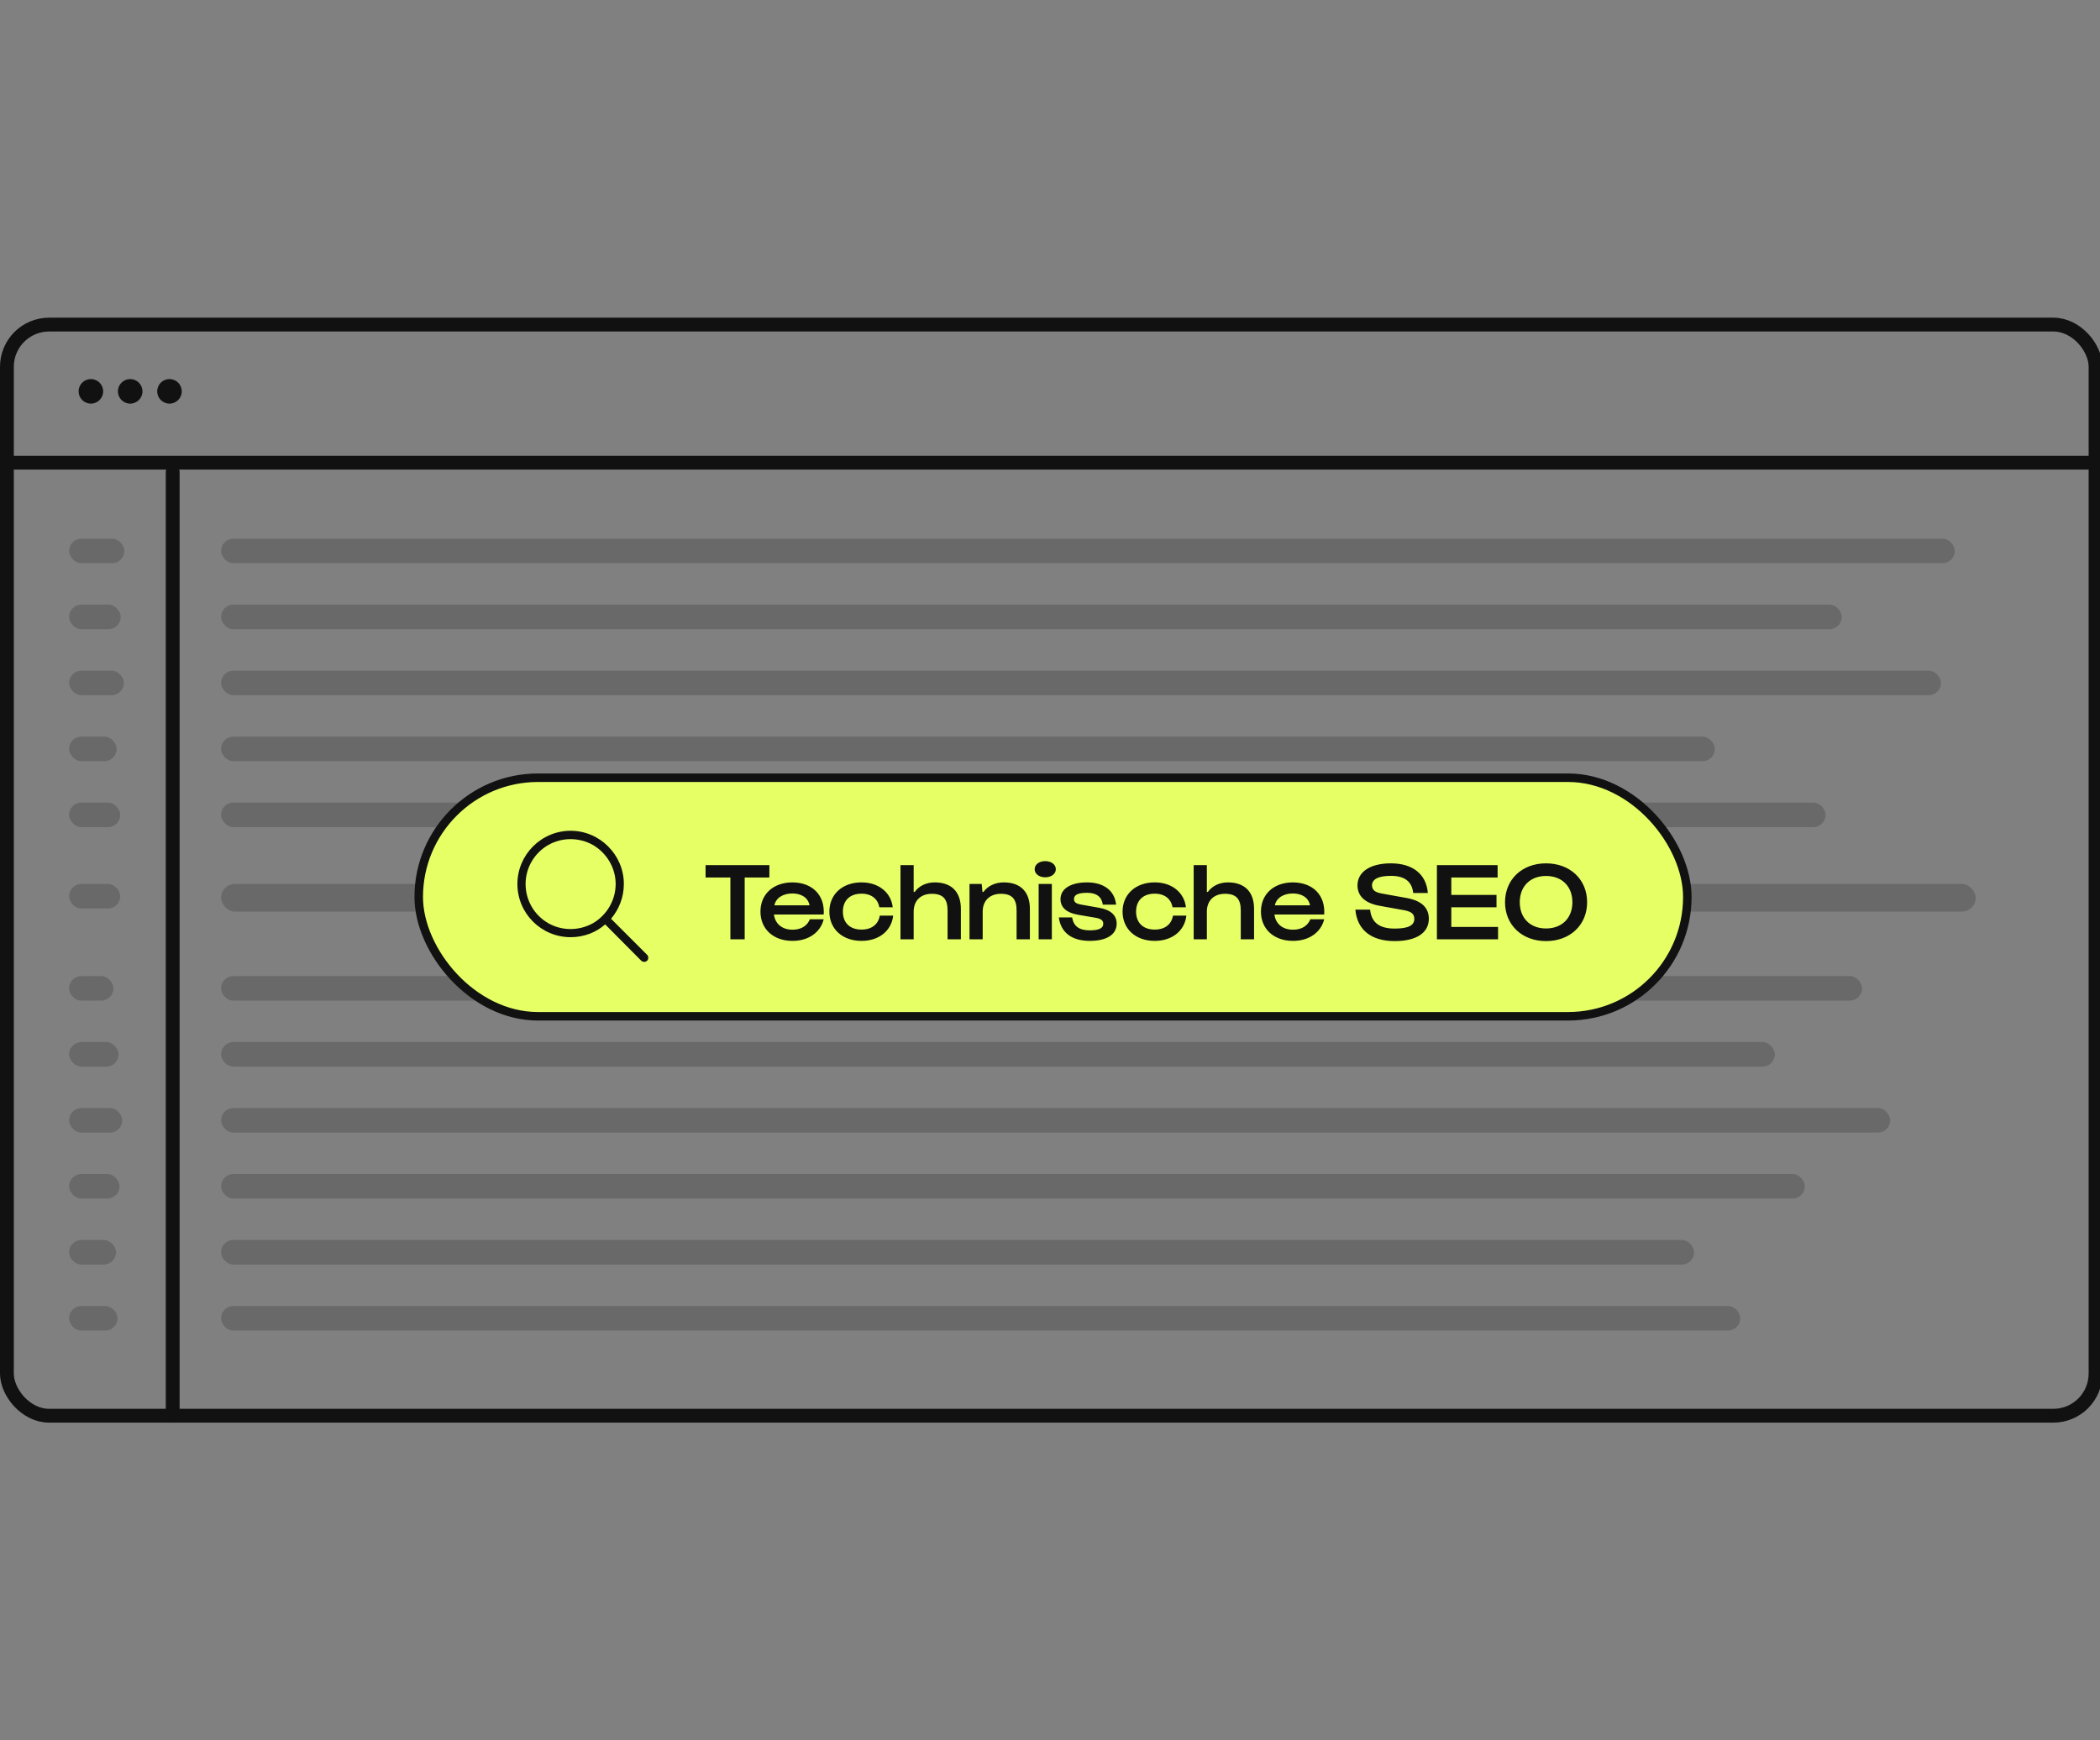
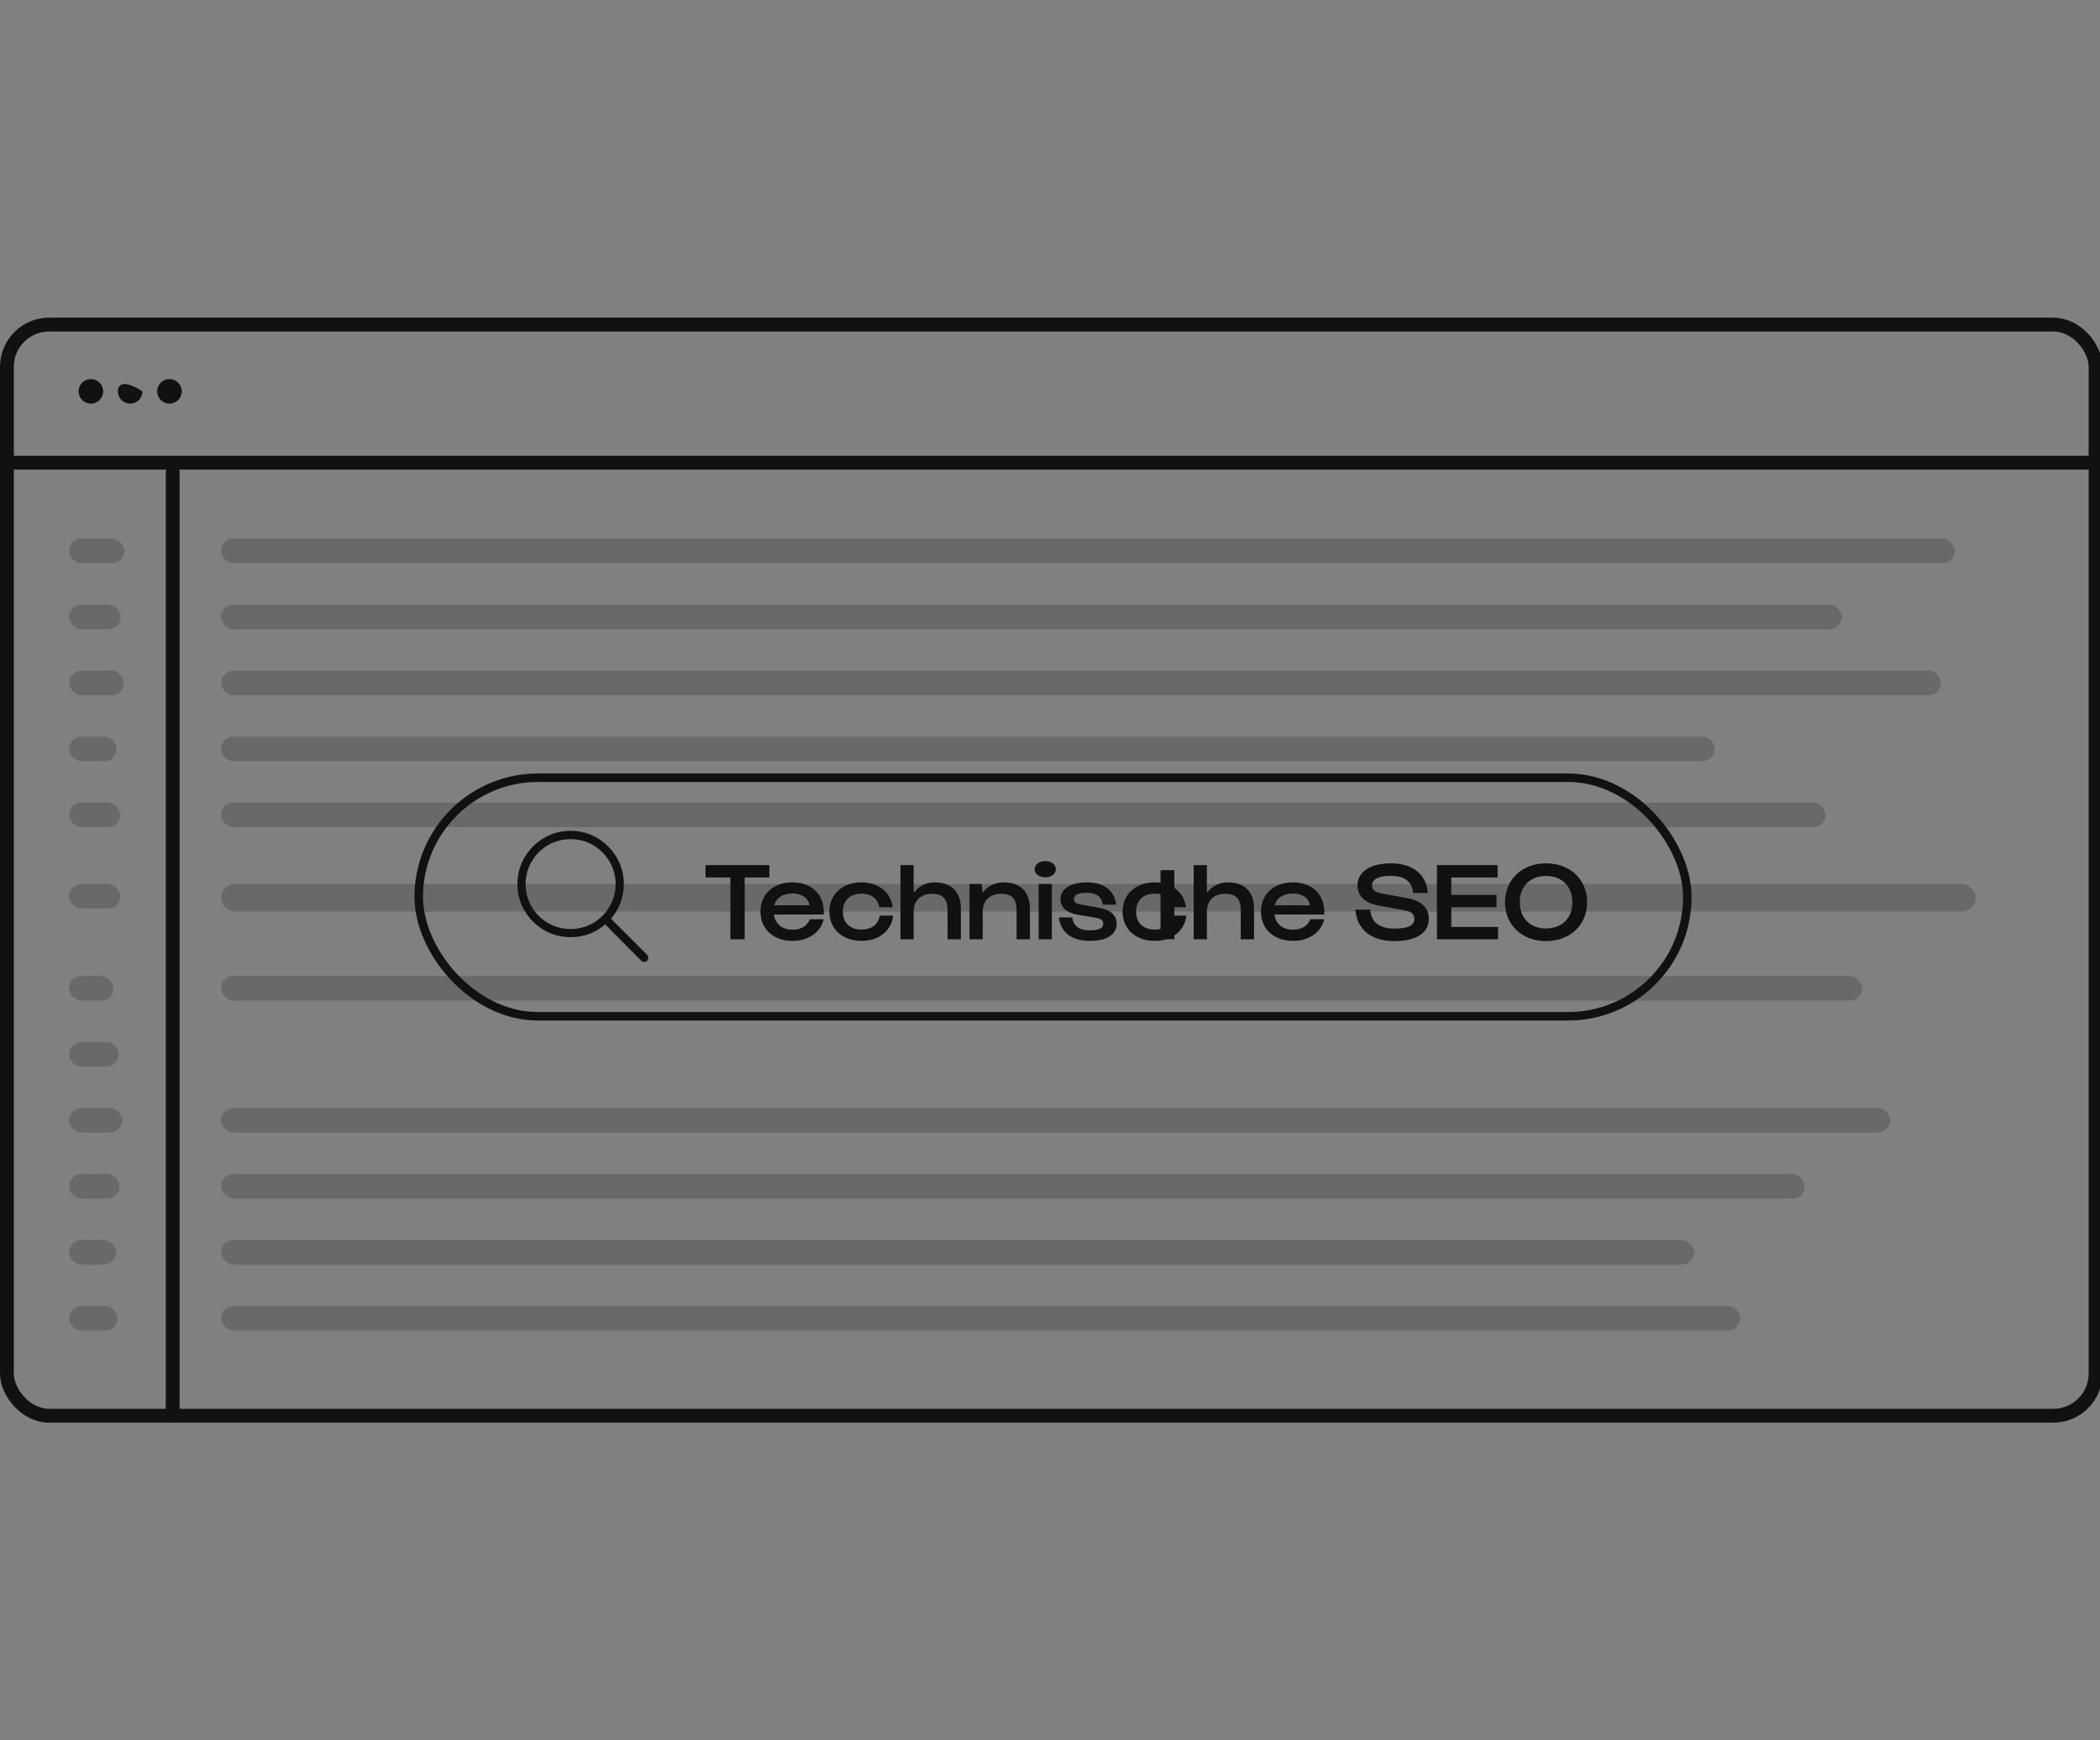
<svg xmlns="http://www.w3.org/2000/svg" width="152" height="126" viewBox="0 0 152 126" fill="none">
  <rect x="0" y="0" width="152" height="126" fill="#808080" stroke="none" />
  <g clip-path="url(#clip0_524_433)">
    <rect x="0.5" y="23.5" width="151.178" height="79" rx="3.056" stroke="#111111" />
    <rect x="0.25" y="33.25" width="151.5" height="0.5" stroke="#111111" stroke-width="0.5" />
    <path d="M6.578 29.223C7.069 29.223 7.467 28.825 7.467 28.334C7.467 27.843 7.069 27.445 6.578 27.445C6.087 27.445 5.689 27.843 5.689 28.334C5.689 28.825 6.087 29.223 6.578 29.223Z" fill="#111111" />
-     <path d="M9.423 29.223C9.914 29.223 10.312 28.825 10.312 28.334C10.312 27.843 9.914 27.445 9.423 27.445C8.932 27.445 8.534 27.843 8.534 28.334C8.534 28.825 8.932 29.223 9.423 29.223Z" fill="#111111" />
+     <path d="M9.423 29.223C9.914 29.223 10.312 28.825 10.312 28.334C8.932 27.445 8.534 27.843 8.534 28.334C8.534 28.825 8.932 29.223 9.423 29.223Z" fill="#111111" />
    <path d="M12.267 29.223C12.758 29.223 13.156 28.825 13.156 28.334C13.156 27.843 12.758 27.445 12.267 27.445C11.776 27.445 11.378 27.843 11.378 28.334C11.378 28.825 11.776 29.223 12.267 29.223Z" fill="#111111" />
    <rect x="16" y="39" width="125.488" height="1.778" rx="0.889" fill="#111111" fill-opacity="0.2" />
    <rect x="16" y="43.777" width="117.307" height="1.778" rx="0.889" fill="#111111" fill-opacity="0.2" />
    <rect x="16" y="48.555" width="124.487" height="1.778" rx="0.889" fill="#111111" fill-opacity="0.2" />
    <rect x="16" y="53.332" width="108.123" height="1.778" rx="0.889" fill="#111111" fill-opacity="0.2" />
    <rect x="16" y="58.109" width="116.138" height="1.778" rx="0.889" fill="#111111" fill-opacity="0.2" />
    <rect x="16" y="70.668" width="118.78" height="1.778" rx="0.889" fill="#111111" fill-opacity="0.2" />
-     <rect x="16" y="75.445" width="112.465" height="1.778" rx="0.889" fill="#111111" fill-opacity="0.2" />
    <rect x="16" y="80.223" width="120.813" height="1.778" rx="0.889" fill="#111111" fill-opacity="0.2" />
    <rect x="16" y="85" width="114.635" height="1.778" rx="0.889" fill="#111111" fill-opacity="0.2" />
    <rect x="16" y="89.777" width="106.621" height="1.778" rx="0.889" fill="#111111" fill-opacity="0.2" />
    <rect x="16" y="94.555" width="109.96" height="1.778" rx="0.889" fill="#111111" fill-opacity="0.2" />
    <rect x="5" y="39" width="4" height="1.778" rx="0.889" fill="#111111" fill-opacity="0.2" />
    <rect x="5" y="43.777" width="3.739" height="1.778" rx="0.889" fill="#111111" fill-opacity="0.2" />
    <rect x="5" y="48.555" width="3.968" height="1.778" rx="0.889" fill="#111111" fill-opacity="0.2" />
    <rect x="5" y="53.332" width="3.446" height="1.778" rx="0.889" fill="#111111" fill-opacity="0.2" />
    <rect x="5" y="58.109" width="3.702" height="1.778" rx="0.889" fill="#111111" fill-opacity="0.2" />
    <rect x="5" y="70.668" width="3.212" height="1.778" rx="0.889" fill="#111111" fill-opacity="0.2" />
    <rect x="5" y="75.445" width="3.585" height="1.778" rx="0.889" fill="#111111" fill-opacity="0.2" />
    <rect x="5" y="80.223" width="3.851" height="1.778" rx="0.889" fill="#111111" fill-opacity="0.2" />
    <rect x="5" y="85" width="3.654" height="1.778" rx="0.889" fill="#111111" fill-opacity="0.2" />
    <rect x="5" y="89.777" width="3.399" height="1.778" rx="0.889" fill="#111111" fill-opacity="0.2" />
    <rect x="5" y="94.555" width="3.505" height="1.778" rx="0.889" fill="#111111" fill-opacity="0.2" />
    <rect x="16" y="64" width="127" height="2" rx="1" fill="#111111" fill-opacity="0.2" />
    <rect x="5" y="64" width="3.702" height="1.778" rx="0.889" fill="#111111" fill-opacity="0.2" />
    <rect x="12.25" y="33.918" width="0.5" height="68.833" rx="0.25" stroke="#111111" stroke-width="0.5" />
    <rect x="84" y="63" width="1" height="5" fill="#111111" />
-     <rect x="30.308" y="56.308" width="91.822" height="17.272" rx="8.636" fill="#E6FF65" />
    <rect x="30.308" y="56.308" width="91.822" height="17.272" rx="8.636" stroke="#111111" stroke-width="0.617" />
    <path d="M44.562 64.001C44.562 62.852 43.932 61.778 42.932 61.185C41.914 60.611 40.673 60.611 39.673 61.185C38.654 61.778 38.043 62.852 38.043 64.001C38.043 65.167 38.654 66.242 39.673 66.834C40.673 67.408 41.914 67.408 42.932 66.834C43.932 66.242 44.562 65.167 44.562 64.001ZM43.803 66.927C43.136 67.519 42.247 67.853 41.303 67.853C39.173 67.853 37.45 66.13 37.45 64.001C37.45 61.889 39.173 60.148 41.303 60.148C43.414 60.148 45.155 61.889 45.155 64.001C45.155 64.964 44.803 65.834 44.229 66.519L46.84 69.13C46.951 69.242 46.951 69.445 46.84 69.556C46.729 69.668 46.525 69.668 46.414 69.556L43.803 66.927Z" fill="#111111" />
    <path d="M52.866 63.533H51.07V62.635H55.689V63.533H53.901V68.008H52.866V63.533ZM55.042 66.003C55.042 64.736 55.972 63.894 57.343 63.886C58.786 63.886 59.717 64.8 59.62 66.212H56.02C56.1 66.877 56.605 67.31 57.351 67.31C57.993 67.318 58.434 67.022 58.618 66.556H59.62C59.388 67.503 58.522 68.128 57.351 68.12C55.98 68.12 55.042 67.262 55.042 66.003ZM56.052 65.546H58.594C58.498 65.009 58.025 64.688 57.351 64.688C56.678 64.688 56.156 65.009 56.052 65.546ZM60.03 66.003C60.03 64.752 60.976 63.886 62.347 63.886C63.582 63.878 64.496 64.608 64.617 65.69H63.647C63.542 65.073 63.061 64.696 62.347 64.704C61.514 64.704 61.008 65.201 61.008 66.003C61.008 66.805 61.514 67.302 62.347 67.302C63.085 67.31 63.574 66.925 63.679 66.292H64.649C64.529 67.39 63.614 68.128 62.347 68.12C60.976 68.12 60.03 67.254 60.03 66.003ZM66.132 68.008H65.178V62.635H66.132V64.576H66.205C66.501 64.167 67.007 63.886 67.656 63.886C68.835 63.886 69.549 64.536 69.549 65.803V68.008H68.586V65.923C68.586 65.113 68.281 64.712 67.448 64.712C66.646 64.712 66.132 65.201 66.132 66.003V68.008ZM71.128 68.008H70.174V63.998H71.056L71.112 64.576H71.184C71.481 64.167 71.995 63.886 72.66 63.886C73.831 63.886 74.544 64.536 74.544 65.803V68.008H73.582V65.923C73.582 65.113 73.278 64.712 72.444 64.712C71.65 64.712 71.128 65.201 71.128 66.003V68.008ZM74.89 62.932C74.89 62.603 75.202 62.346 75.651 62.346C76.109 62.346 76.421 62.603 76.421 62.932C76.421 63.261 76.109 63.517 75.651 63.517C75.202 63.517 74.89 63.261 74.89 62.932ZM76.133 63.998V68.008H75.178V63.998H76.133ZM76.639 66.42H77.601C77.705 67.062 78.114 67.358 78.876 67.358C79.574 67.358 79.854 67.19 79.854 66.885C79.854 66.661 79.726 66.524 79.325 66.452L78.018 66.228C77.224 66.091 76.767 65.722 76.759 65.105C76.759 64.327 77.529 63.886 78.676 63.886C79.903 63.886 80.68 64.487 80.785 65.498H79.822C79.742 64.928 79.373 64.64 78.676 64.64C78.01 64.64 77.737 64.8 77.737 65.089C77.737 65.305 77.858 65.418 78.235 65.49L79.55 65.722C80.376 65.867 80.825 66.252 80.825 66.869C80.825 67.687 80.071 68.12 78.876 68.12C77.577 68.12 76.783 67.519 76.639 66.42ZM81.252 66.003C81.252 64.752 82.198 63.886 83.57 63.886C84.804 63.878 85.719 64.608 85.839 65.69H84.869C84.764 65.073 84.283 64.696 83.57 64.704C82.736 64.704 82.23 65.201 82.23 66.003C82.23 66.805 82.736 67.302 83.57 67.302C84.307 67.31 84.796 66.925 84.901 66.292H85.871C85.751 67.39 84.837 68.128 83.57 68.12C82.198 68.12 81.252 67.254 81.252 66.003ZM87.354 68.008H86.4V62.635H87.354V64.576H87.427C87.723 64.167 88.228 63.886 88.878 63.886C90.057 63.886 90.77 64.536 90.77 65.803V68.008H89.808V65.923C89.808 65.113 89.504 64.712 88.669 64.712C87.868 64.712 87.354 65.201 87.354 66.003V68.008ZM91.268 66.003C91.268 64.736 92.198 63.894 93.569 63.886C95.013 63.886 95.943 64.8 95.847 66.212H92.246C92.326 66.877 92.832 67.31 93.577 67.31C94.219 67.318 94.66 67.022 94.844 66.556H95.847C95.614 67.503 94.748 68.128 93.577 68.12C92.206 68.12 91.268 67.262 91.268 66.003ZM92.278 65.546H94.82C94.724 65.009 94.251 64.688 93.577 64.688C92.904 64.688 92.382 65.009 92.278 65.546ZM98.103 65.859H99.17C99.266 66.797 99.843 67.23 100.95 67.23C101.936 67.23 102.369 66.997 102.369 66.532C102.369 66.188 102.185 66.003 101.624 65.899L99.843 65.578C98.833 65.394 98.264 64.904 98.256 64.111C98.256 63.108 99.194 62.507 100.677 62.507C102.265 62.507 103.243 63.301 103.348 64.656H102.289C102.201 63.822 101.672 63.413 100.677 63.413C99.747 63.413 99.314 63.661 99.306 64.103C99.322 64.439 99.507 64.6 100.036 64.696L101.824 65.017C102.874 65.209 103.42 65.706 103.42 66.516C103.42 67.551 102.506 68.136 100.95 68.136C99.242 68.136 98.231 67.318 98.103 65.859ZM108.431 68.008H104.005V62.635H108.399V63.533H105.047V64.792H108.319V65.69H105.047V67.11H108.431V68.008ZM108.935 65.322C108.935 63.67 110.17 62.507 111.902 62.507C113.642 62.507 114.877 63.67 114.877 65.322C114.877 66.973 113.642 68.136 111.902 68.136C110.17 68.136 108.935 66.973 108.935 65.322ZM110.002 65.322C110.002 66.468 110.755 67.222 111.902 67.222C113.057 67.222 113.811 66.468 113.811 65.322C113.811 64.175 113.057 63.421 111.902 63.421C110.755 63.421 110.002 64.175 110.002 65.322Z" fill="#111111" />
  </g>
  <defs>
    <clipPath id="clip0_524_433">
      <rect width="152" height="126" fill="white" />
    </clipPath>
  </defs>
</svg>